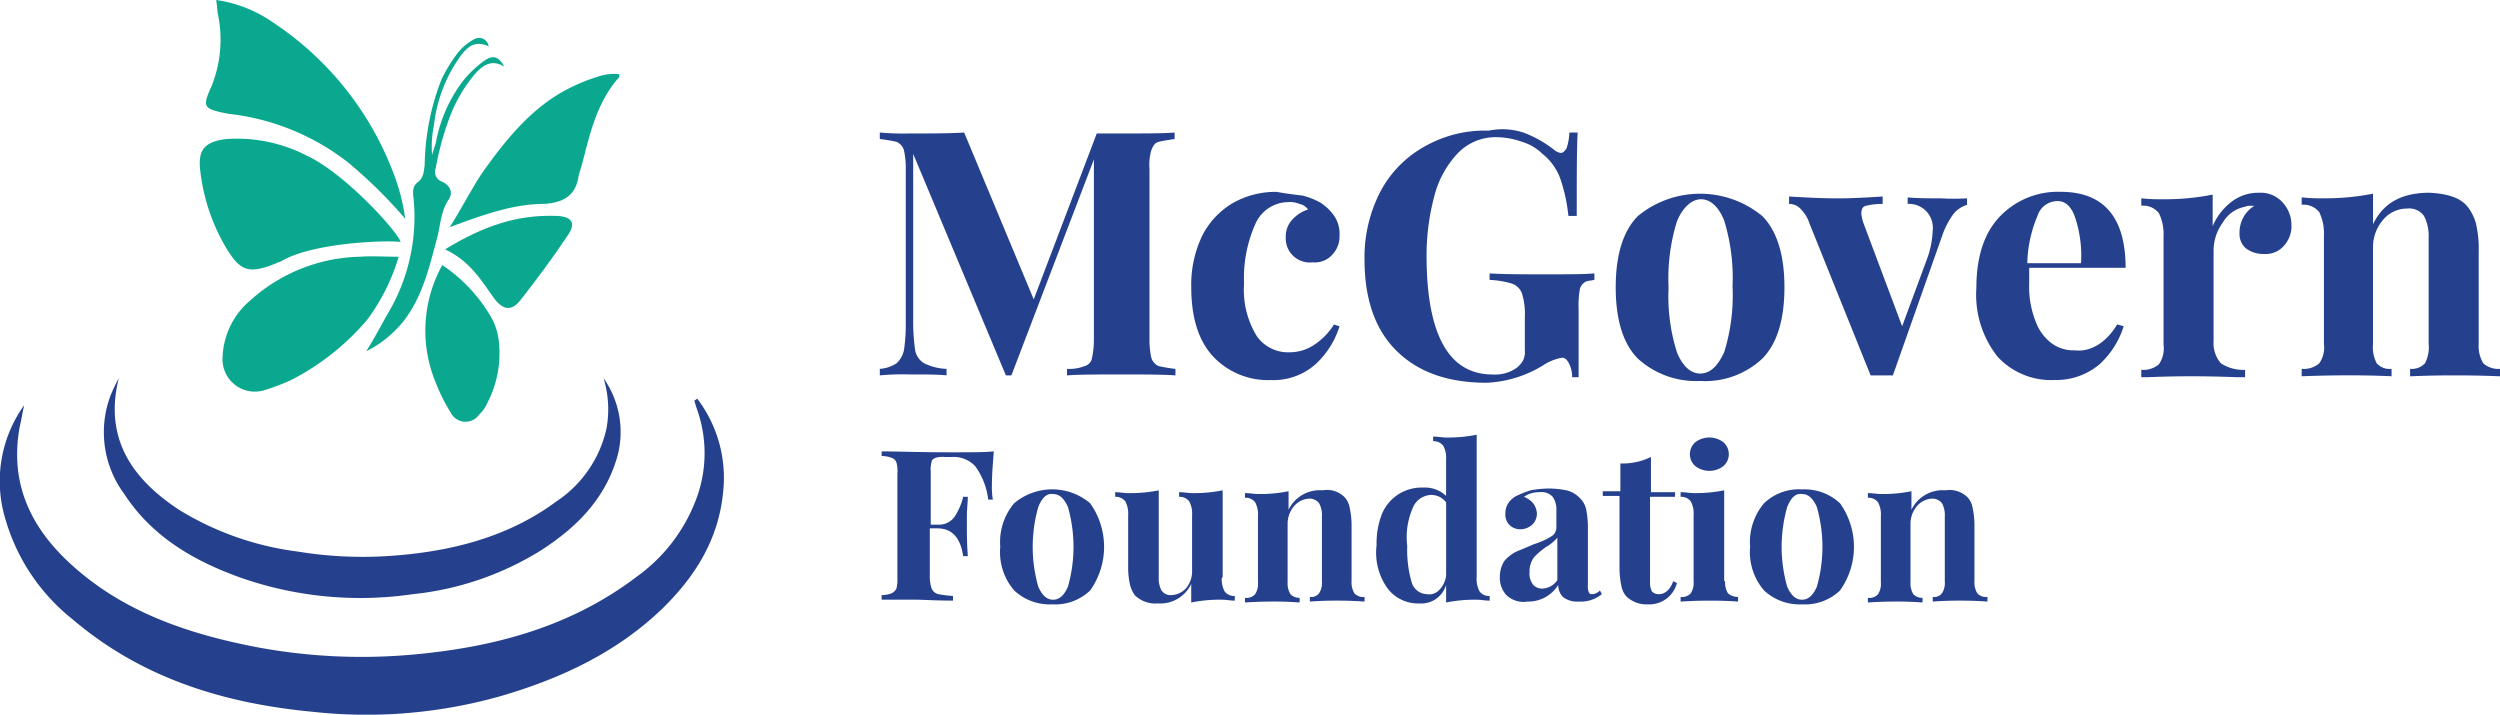
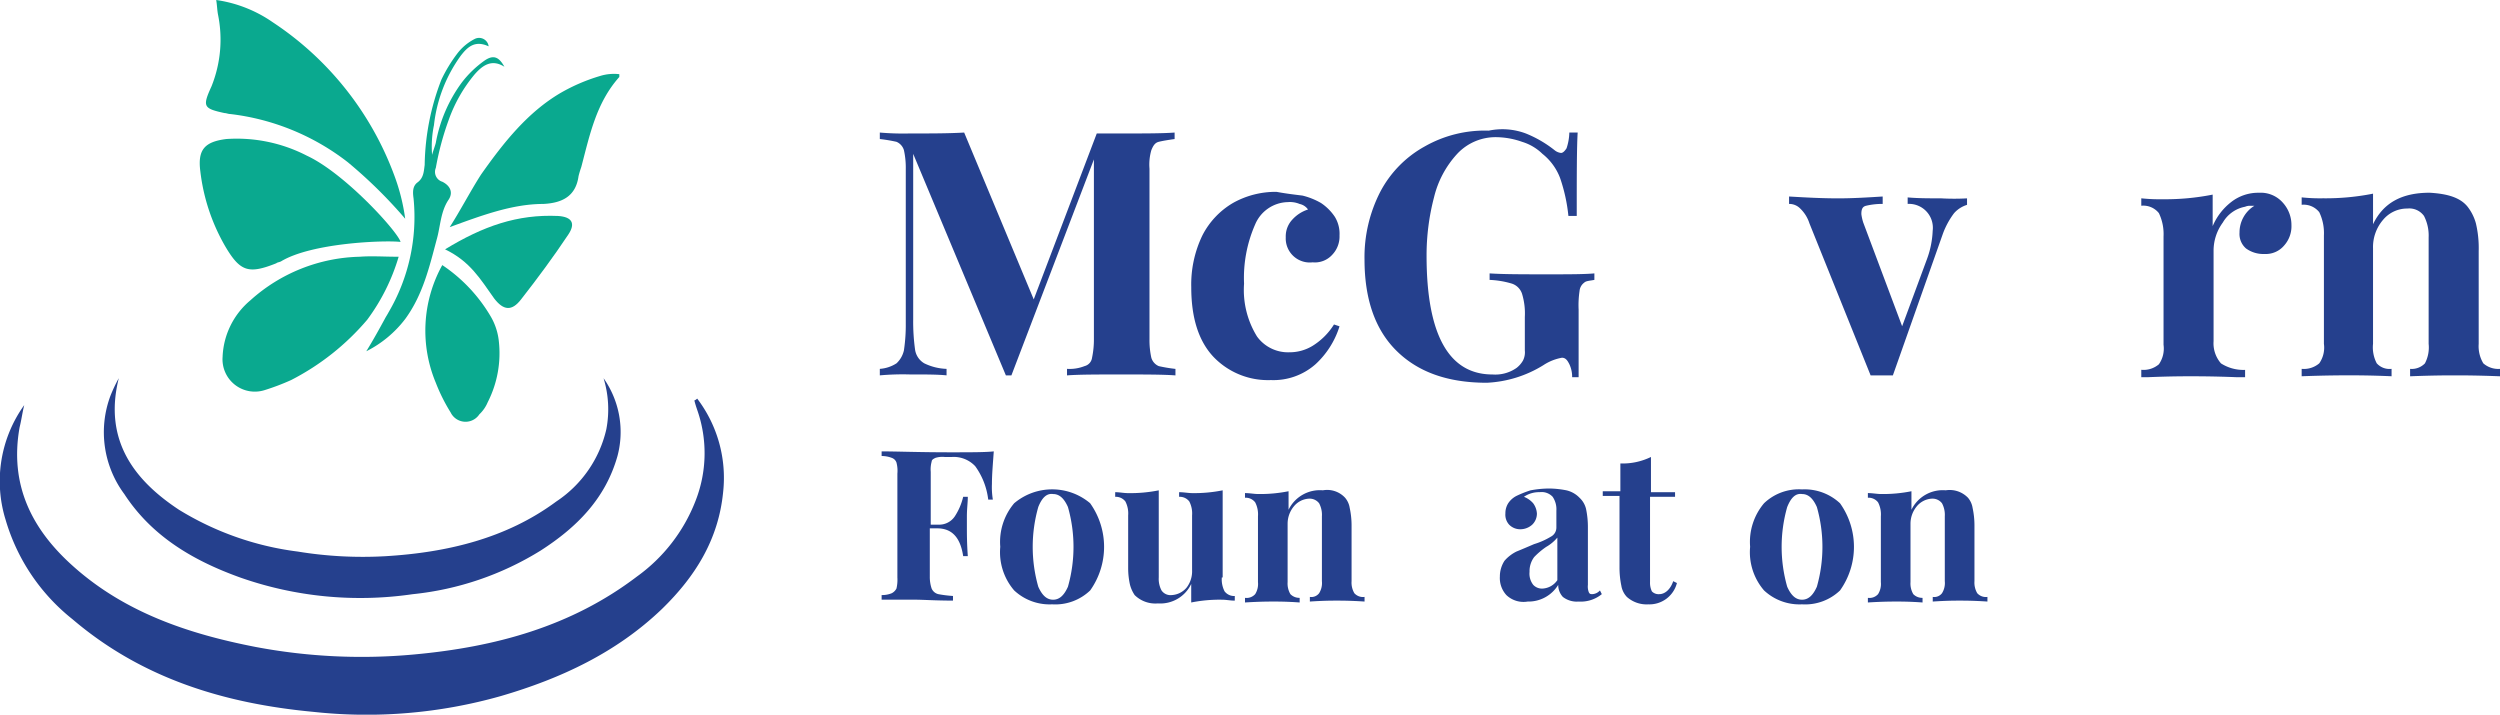
<svg xmlns="http://www.w3.org/2000/svg" width="226.394" height="64.718" viewBox="0 0 226.394 64.718">
  <g id="McGovern-logo" transform="translate(-45.085 -141.5)" style="mix-blend-mode: luminosity;isolation: isolate">
    <path id="Path_11465" data-name="Path 11465" d="M108.219,184.5a11.839,11.839,0,0,1,2.35,8.478c-.42,4.281-2.518,7.638-5.54,10.576-4.113,3.945-9.149,6.3-14.605,7.89a44.5,44.5,0,0,1-16.956,1.427c-8.058-.755-15.529-3.022-21.824-8.394A17.9,17.9,0,0,1,45.6,195.5a11.808,11.808,0,0,1,1.679-10.408c-.168.672-.252,1.343-.42,2.015-.923,5.2,1.091,9.233,4.868,12.591,4.7,4.2,10.492,6.128,16.536,7.3a51.553,51.553,0,0,0,14.353.672c7.3-.672,14.186-2.518,20.145-7.051a15.175,15.175,0,0,0,5.288-6.8,11.811,11.811,0,0,0,.168-8.31c-.084-.252-.168-.5-.252-.839A.645.645,0,0,0,108.219,184.5Z" transform="translate(0 -6.906)" fill="#25408d" />
    <path id="Path_11466" data-name="Path 11466" d="M57.639,182.3c-1.427,5.708,1.511,9.317,5.456,11.919A26.987,26.987,0,0,0,73.839,198a36.333,36.333,0,0,0,7.974.42c5.54-.336,10.912-1.595,15.445-4.952a10.7,10.7,0,0,0,4.533-6.547,9.587,9.587,0,0,0-.252-4.617,8.446,8.446,0,0,1,1.259,7.051c-1.091,3.861-3.693,6.463-6.967,8.562a27.212,27.212,0,0,1-11.584,3.945,32.779,32.779,0,0,1-15.613-1.511c-4.2-1.511-7.974-3.693-10.492-7.554a9.4,9.4,0,0,1-1.259-8.9A13.7,13.7,0,0,1,57.639,182.3Z" transform="translate(-1.797 -6.553)" fill="#25408d" />
    <g id="Group_3538" data-name="Group 3538" transform="translate(63.174 141.5)">
      <path id="Path_11467" data-name="Path 11467" d="M84.82,165.807c-1.511-.168-8.058.084-10.828,1.763-.168.084-.336.084-.42.168-2.518,1.007-3.274.755-4.617-1.511a17.617,17.617,0,0,1-2.266-6.8c-.252-1.931.336-2.686,2.35-2.938a13.824,13.824,0,0,1,7.3,1.511C79.784,159.6,84.568,164.884,84.82,165.807Z" transform="translate(-66.635 -143.899)" fill="#0aa98f" />
      <path id="Path_11468" data-name="Path 11468" d="M85.346,161.309a42.791,42.791,0,0,0-5.2-5.12,21.41,21.41,0,0,0-10.66-4.365c-.168,0-.336-.084-.5-.084-1.931-.42-2.015-.588-1.175-2.434a11.366,11.366,0,0,0,.588-6.463c-.084-.42-.084-.839-.168-1.343a11.938,11.938,0,0,1,5.12,2.015,28.413,28.413,0,0,1,11,13.85A18.08,18.08,0,0,1,85.346,161.309Z" transform="translate(-66.741 -141.5)" fill="#0aa98f" />
      <path id="Path_11469" data-name="Path 11469" d="M82.194,174.9a22.5,22.5,0,0,1-6.883,5.456,20.89,20.89,0,0,1-2.434.923,2.927,2.927,0,0,1-3.777-3.022,7.027,7.027,0,0,1,2.518-5.12,15.3,15.3,0,0,1,9.9-3.945c1.091-.084,2.182,0,3.525,0A18.213,18.213,0,0,1,82.194,174.9Z" transform="translate(-67.031 -145.942)" fill="#0aa98f" />
      <path id="Path_11470" data-name="Path 11470" d="M108.961,149.5v.252c-2.1,2.35-2.686,5.288-3.441,8.142-.084.252-.168.5-.252.839-.252,1.847-1.511,2.434-3.19,2.518-2.854,0-5.708,1.091-8.478,2.1.923-1.427,1.931-3.358,2.854-4.784,2.015-2.854,4.2-5.624,7.219-7.387a16.532,16.532,0,0,1,3.525-1.511A4.215,4.215,0,0,1,108.961,149.5Z" transform="translate(-70.966 -142.782)" fill="#0aa98f" />
      <path id="Path_11471" data-name="Path 11471" d="M92.507,170.1a14.3,14.3,0,0,1,4.365,4.617,5.577,5.577,0,0,1,.755,2.266,9.783,9.783,0,0,1-1.007,5.54,3.194,3.194,0,0,1-.755,1.091,1.5,1.5,0,0,1-2.6-.168,16.052,16.052,0,0,1-1.343-2.686A12.249,12.249,0,0,1,92.507,170.1Z" transform="translate(-70.544 -146.094)" fill="#0aa98f" />
      <path id="Path_11472" data-name="Path 11472" d="M93.1,167.819c3.441-2.1,6.547-3.19,10.24-3.022,1.259.084,1.595.672.923,1.679-1.343,2.015-2.77,3.945-4.281,5.876-.839,1.091-1.595,1.007-2.434-.084C96.29,170.5,95.366,168.91,93.1,167.819Z" transform="translate(-70.885 -145.239)" fill="#0aa98f" />
      <path id="Path_11473" data-name="Path 11473" d="M86.279,171.033c.084-.168.252-.42.336-.588a17.049,17.049,0,0,0,2.266-10.324c-.084-.588-.084-1.091.336-1.427.588-.42.588-1.007.672-1.595a22.17,22.17,0,0,1,1.511-7.722,13.435,13.435,0,0,1,1.427-2.35,4.636,4.636,0,0,1,1.595-1.343.871.871,0,0,1,1.259.672c-1.259-.588-1.931.084-2.518.839a13.208,13.208,0,0,0-2.434,6.3,9.455,9.455,0,0,0-.168,2.686c.084-.336.252-.755.336-1.091a13.186,13.186,0,0,1,2.35-5.456,9.522,9.522,0,0,1,2.1-2.015c.755-.5,1.259-.336,1.763.588-1.175-.755-2.015-.084-2.686.672a13.41,13.41,0,0,0-2.35,4.113,25.754,25.754,0,0,0-1.175,4.365.933.933,0,0,0,.588,1.259c.672.336,1.007.923.588,1.595-.755,1.091-.755,2.434-1.091,3.609-.672,2.518-1.259,5.036-2.854,7.219A10.171,10.171,0,0,1,84.6,173.97C85.272,172.879,85.775,171.956,86.279,171.033Z" transform="translate(-69.52 -142.158)" fill="#0aa98f" />
    </g>
    <g id="Group_3540" data-name="Group 3540" transform="translate(124.755 153.214)">
      <g id="Group_3539" data-name="Group 3539" transform="translate(0 0)">
        <path id="Path_11474" data-name="Path 11474" d="M165.265,156.639c-.336.084-.5.336-.672.755a4.678,4.678,0,0,0-.168,1.679v15.445a7.348,7.348,0,0,0,.168,1.679,1.191,1.191,0,0,0,.672.755,13.807,13.807,0,0,0,1.511.252v.588c-1.175-.084-2.77-.084-4.868-.084-2.182,0-3.861,0-4.952.084V177.2a3.681,3.681,0,0,0,1.595-.252.9.9,0,0,0,.672-.755,7.967,7.967,0,0,0,.168-1.679V158.234l-7.471,19.558h-.5l-8.394-20.061v15.025a18.58,18.58,0,0,0,.168,2.686,1.723,1.723,0,0,0,.839,1.259,4.967,4.967,0,0,0,2.015.5v.588c-.839-.084-1.931-.084-3.358-.084a23.706,23.706,0,0,0-2.686.084V177.2a3.187,3.187,0,0,0,1.511-.5,2.294,2.294,0,0,0,.672-1.175,15.5,15.5,0,0,0,.168-2.434V159.074a7.348,7.348,0,0,0-.168-1.679,1.191,1.191,0,0,0-.672-.755,13.806,13.806,0,0,0-1.511-.252V155.8a24.5,24.5,0,0,0,2.686.084c1.931,0,3.525,0,4.952-.084l6.3,15.109,5.708-15.025h2.182c2.1,0,3.777,0,4.868-.084v.588C166.1,156.472,165.6,156.555,165.265,156.639Z" transform="translate(-140 -155.511)" fill="#25408d" />
        <path id="Path_11475" data-name="Path 11475" d="M183.673,162.536a6.343,6.343,0,0,1,1.679.672,4.5,4.5,0,0,1,1.259,1.259,2.949,2.949,0,0,1,.42,1.679,2.4,2.4,0,0,1-.672,1.763,2.115,2.115,0,0,1-1.763.672,2.178,2.178,0,0,1-2.434-2.266,2.216,2.216,0,0,1,.588-1.595,3.239,3.239,0,0,1,1.427-.923,1.222,1.222,0,0,0-.755-.5,2.3,2.3,0,0,0-1.091-.168,3.285,3.285,0,0,0-2.938,2.015,12.016,12.016,0,0,0-1.007,5.372,8.007,8.007,0,0,0,1.175,4.784,3.468,3.468,0,0,0,2.938,1.427,3.987,3.987,0,0,0,2.1-.588,6.02,6.02,0,0,0,1.931-1.931l.5.168a7.813,7.813,0,0,1-2.182,3.441,5.752,5.752,0,0,1-4.029,1.427,6.834,6.834,0,0,1-5.2-2.1q-2.015-2.14-2.014-6.3a10.221,10.221,0,0,1,1.007-4.7,7.2,7.2,0,0,1,2.77-2.938,7.883,7.883,0,0,1,3.945-1.007C182.246,162.368,183,162.452,183.673,162.536Z" transform="translate(-145.397 -156.539)" fill="#25408d" />
        <path id="Path_11476" data-name="Path 11476" d="M206.905,155.829a10.43,10.43,0,0,1,2.6,1.511,1.116,1.116,0,0,0,.588.252c.168,0,.336-.168.5-.42a4.859,4.859,0,0,0,.252-1.427h.755c-.084,1.427-.084,3.945-.084,7.554h-.755a15.125,15.125,0,0,0-.755-3.441,5.087,5.087,0,0,0-1.595-2.182,4.507,4.507,0,0,0-1.847-1.091,7.2,7.2,0,0,0-2.266-.42,4.752,4.752,0,0,0-3.609,1.511,8.87,8.87,0,0,0-2.1,3.945,20.706,20.706,0,0,0-.672,5.288c0,7.135,2.015,10.744,5.96,10.744a3.377,3.377,0,0,0,2.182-.588,2.263,2.263,0,0,0,.588-.672,1.66,1.66,0,0,0,.168-.923v-3.022a6.087,6.087,0,0,0-.252-2.1,1.444,1.444,0,0,0-.923-.923,8.165,8.165,0,0,0-2.015-.336V168.5c1.259.084,3.022.084,5.288.084,1.847,0,3.274,0,4.2-.084v.588c-.42.084-.755.084-.923.252a1.051,1.051,0,0,0-.42.755,8.7,8.7,0,0,0-.084,1.679V177.9H211.1a2.681,2.681,0,0,0-.252-1.175c-.168-.336-.336-.588-.672-.588a4.471,4.471,0,0,0-1.679.672,10.643,10.643,0,0,1-5.12,1.595c-3.609,0-6.3-1.007-8.226-2.938s-2.854-4.7-2.854-8.226a12.949,12.949,0,0,1,1.427-6.128A10,10,0,0,1,197.756,157a10.993,10.993,0,0,1,5.792-1.427A6.034,6.034,0,0,1,206.905,155.829Z" transform="translate(-148.4 -155.456)" fill="#25408d" />
-         <path id="Path_11477" data-name="Path 11477" d="M232.662,164.415c1.343,1.343,2.015,3.525,2.015,6.463s-.672,5.12-2.015,6.463a7.559,7.559,0,0,1-5.624,2.015,7.826,7.826,0,0,1-5.624-2.015c-1.343-1.343-2.015-3.525-2.015-6.463s.672-5.12,2.015-6.463a8.857,8.857,0,0,1,11.248,0Zm-7.722.5a17.344,17.344,0,0,0-.755,5.96,16.8,16.8,0,0,0,.755,5.876c.5,1.259,1.259,1.931,2.1,1.931.923,0,1.595-.672,2.182-1.931a17.344,17.344,0,0,0,.755-5.96,17.675,17.675,0,0,0-.755-5.96c-.5-1.259-1.259-1.931-2.1-1.931S225.444,163.659,224.94,164.918Z" transform="translate(-152.753 -156.571)" fill="#25408d" />
        <path id="Path_11478" data-name="Path 11478" d="M254.216,162.868v.588a2.574,2.574,0,0,0-1.175.755,7.251,7.251,0,0,0-1.007,1.847L247.5,178.9h-2.015l-5.54-13.766a3.225,3.225,0,0,0-.923-1.427,1.4,1.4,0,0,0-.923-.336V162.7c1.427.084,2.938.168,4.449.168,1.343,0,2.686-.084,4.029-.168v.672a6.253,6.253,0,0,0-1.511.168c-.336.084-.42.336-.42.755a4.258,4.258,0,0,0,.168.755l3.525,9.4,2.266-6.128a8.286,8.286,0,0,0,.5-2.518,2.164,2.164,0,0,0-2.266-2.434v-.588c.923.084,1.931.084,3.022.084A21.181,21.181,0,0,0,254.216,162.868Z" transform="translate(-155.756 -156.619)" fill="#25408d" />
-         <path id="Path_11479" data-name="Path 11479" d="M271.059,174.2l.588.168a7.813,7.813,0,0,1-2.182,3.441,6.054,6.054,0,0,1-4.029,1.427,6.592,6.592,0,0,1-5.2-2.1,9.019,9.019,0,0,1-1.931-6.211c0-2.77.672-4.952,2.1-6.463a7.276,7.276,0,0,1,5.54-2.266c3.861,0,5.876,2.266,5.876,6.883h-8.73v1.427a8.435,8.435,0,0,0,.588,3.441,4.269,4.269,0,0,0,1.511,2.015,3.346,3.346,0,0,0,2.015.588C268.624,176.721,270.051,175.882,271.059,174.2Zm-7.219-9.821a11.643,11.643,0,0,0-.923,4.281h4.868a10.952,10.952,0,0,0-.5-4.029c-.336-1.091-.923-1.595-1.595-1.595A1.892,1.892,0,0,0,263.84,164.382Z" transform="translate(-159.001 -156.539)" fill="#25408d" />
        <path id="Path_11480" data-name="Path 11480" d="M288.943,163.223a3.008,3.008,0,0,1,.755,2.015,2.613,2.613,0,0,1-.672,1.847,2.168,2.168,0,0,1-1.763.755,2.664,2.664,0,0,1-1.679-.5,1.729,1.729,0,0,1-.588-1.427,2.832,2.832,0,0,1,1.343-2.434H286a1.064,1.064,0,0,0-.5.084,2.96,2.96,0,0,0-2.015,1.427,4.307,4.307,0,0,0-.839,2.518v8.226a2.764,2.764,0,0,0,.672,2.015,3.764,3.764,0,0,0,2.182.588V179h-.755c-2.1-.084-3.525-.084-4.2-.084-.588,0-1.847,0-3.861.084H276.1v-.672a2.137,2.137,0,0,0,1.595-.5,2.485,2.485,0,0,0,.42-1.763v-9.821a4.376,4.376,0,0,0-.42-2.1,1.8,1.8,0,0,0-1.595-.672V162.8a15.512,15.512,0,0,0,1.931.084,21.9,21.9,0,0,0,4.533-.42v2.854a5.454,5.454,0,0,1,1.679-2.182,3.961,3.961,0,0,1,2.518-.839A2.664,2.664,0,0,1,288.943,163.223Z" transform="translate(-161.86 -156.555)" fill="#25408d" />
        <path id="Path_11481" data-name="Path 11481" d="M308.425,163.559a4.26,4.26,0,0,1,.755,1.511,9.669,9.669,0,0,1,.252,2.518v8.394a3,3,0,0,0,.42,1.763,2.052,2.052,0,0,0,1.511.5v.672c-2.1-.084-3.441-.084-4.113-.084-.588,0-1.931,0-4.029.084v-.672a1.652,1.652,0,0,0,1.343-.5,3.1,3.1,0,0,0,.336-1.763v-9.653a3.875,3.875,0,0,0-.42-1.931,1.637,1.637,0,0,0-1.511-.672,2.826,2.826,0,0,0-2.182,1.007,3.781,3.781,0,0,0-.923,2.6v8.646a3.1,3.1,0,0,0,.336,1.763,1.545,1.545,0,0,0,1.343.5v.672c-1.931-.084-3.19-.084-3.861-.084-.588,0-2.015,0-4.281.084v-.672a2.137,2.137,0,0,0,1.595-.5,2.485,2.485,0,0,0,.42-1.763v-9.821a4.377,4.377,0,0,0-.42-2.1,1.8,1.8,0,0,0-1.595-.672v-.672a15.515,15.515,0,0,0,1.931.084,21.9,21.9,0,0,0,4.533-.42v2.77c.923-1.931,2.6-2.854,5.12-2.854C306.578,162.384,307.753,162.72,308.425,163.559Z" transform="translate(-164.638 -156.555)" fill="#25408d" />
      </g>
    </g>
    <g id="Group_3542" data-name="Group 3542" transform="translate(124.923 180.867)">
      <g id="Group_3541" data-name="Group 3541" transform="translate(0 0)">
        <path id="Path_11482" data-name="Path 11482" d="M150.189,193.138a6.812,6.812,0,0,0,.084,1.427h-.42a6.442,6.442,0,0,0-1.175-3.022,2.664,2.664,0,0,0-2.1-.839h-.672a2.105,2.105,0,0,0-.839.084c-.168.084-.336.168-.336.336a2.61,2.61,0,0,0-.084.923v4.785h.672a1.7,1.7,0,0,0,1.511-.755,5.6,5.6,0,0,0,.755-1.763h.42c0,.5-.084,1.091-.084,1.763V197c0,.672,0,1.511.084,2.686h-.42c-.252-1.679-1.007-2.518-2.35-2.518h-.672v4.365a3.289,3.289,0,0,0,.168,1.091.888.888,0,0,0,.588.5,11.117,11.117,0,0,0,1.343.168v.42c-1.595,0-2.686-.084-3.441-.084H140.2v-.42a2.247,2.247,0,0,0,.923-.168,1.012,1.012,0,0,0,.42-.42,3.459,3.459,0,0,0,.084-1.007v-9.4a2.9,2.9,0,0,0-.084-1.007.69.69,0,0,0-.42-.42,2.591,2.591,0,0,0-.923-.168v-.42c1.343,0,3.441.084,6.211.084,1.847,0,3.19,0,3.945-.084C150.273,191.375,150.189,192.3,150.189,193.138Z" transform="translate(-140.2 -188.689)" fill="#25408d" />
        <path id="Path_11483" data-name="Path 11483" d="M161.142,195.559a6.81,6.81,0,0,1,0,7.89,4.564,4.564,0,0,1-3.441,1.259,4.694,4.694,0,0,1-3.441-1.259A5.3,5.3,0,0,1,153,199.5a5.431,5.431,0,0,1,1.259-3.945,5.333,5.333,0,0,1,6.883,0Zm-4.7.336a13.185,13.185,0,0,0,0,7.219c.336.755.755,1.175,1.343,1.175s1.007-.42,1.343-1.175a13.185,13.185,0,0,0,0-7.219c-.336-.755-.755-1.175-1.343-1.175C157.2,194.636,156.777,195.055,156.441,195.895Z" transform="translate(-142.256 -189.348)" fill="#25408d" />
        <path id="Path_11484" data-name="Path 11484" d="M175.053,202.29a2.359,2.359,0,0,0,.252,1.259,1.083,1.083,0,0,0,.923.42v.42c-.42,0-.755-.084-1.175-.084a12.993,12.993,0,0,0-2.77.252v-1.679a3.1,3.1,0,0,1-3.022,1.763,2.669,2.669,0,0,1-2.1-.755,3.1,3.1,0,0,1-.42-.923,6.85,6.85,0,0,1-.168-1.511v-4.784a2.359,2.359,0,0,0-.252-1.259,1.083,1.083,0,0,0-.923-.42v-.42c.42,0,.755.084,1.175.084a12.992,12.992,0,0,0,2.77-.252v7.89a2.223,2.223,0,0,0,.252,1.175.983.983,0,0,0,.923.42,1.892,1.892,0,0,0,1.343-.672,2.42,2.42,0,0,0,.5-1.595v-4.952a2.359,2.359,0,0,0-.252-1.259,1.083,1.083,0,0,0-.923-.42v-.42c.42,0,.839.084,1.175.084a12.992,12.992,0,0,0,2.77-.252v7.89Z" transform="translate(-144.247 -189.364)" fill="#25408d" />
        <path id="Path_11485" data-name="Path 11485" d="M188.465,195.068a1.863,1.863,0,0,1,.42.923,7.528,7.528,0,0,1,.168,1.511v5.12a1.9,1.9,0,0,0,.252,1.091,1.046,1.046,0,0,0,.923.336v.42c-1.259-.084-2.1-.084-2.518-.084s-1.175,0-2.434.084v-.42a.884.884,0,0,0,.839-.336,1.731,1.731,0,0,0,.252-1.091v-5.876a2.223,2.223,0,0,0-.252-1.175,1.083,1.083,0,0,0-.923-.42,1.892,1.892,0,0,0-1.343.672,2.464,2.464,0,0,0-.588,1.595v5.288a1.9,1.9,0,0,0,.252,1.091,1.119,1.119,0,0,0,.839.336v.42c-1.175-.084-1.931-.084-2.35-.084s-1.259,0-2.6.084v-.42a1.046,1.046,0,0,0,.923-.336,1.731,1.731,0,0,0,.252-1.091v-5.96a2.359,2.359,0,0,0-.252-1.259,1.083,1.083,0,0,0-.923-.42v-.42c.42,0,.839.084,1.175.084a12.992,12.992,0,0,0,2.77-.252v1.679a3.148,3.148,0,0,1,3.106-1.763A2.212,2.212,0,0,1,188.465,195.068Z" transform="translate(-146.496 -189.361)" fill="#25408d" />
-         <path id="Path_11486" data-name="Path 11486" d="M202.915,202.586a1.083,1.083,0,0,0,.923.42v.42c-.42,0-.755-.084-1.175-.084a12.993,12.993,0,0,0-2.77.252V202a2.349,2.349,0,0,1-2.434,1.679,3.46,3.46,0,0,1-2.854-1.343,5.541,5.541,0,0,1-1.007-3.945,7.235,7.235,0,0,1,.5-2.854,3.881,3.881,0,0,1,3.693-2.35,2.793,2.793,0,0,1,2.1.755v-3.274a2.359,2.359,0,0,0-.252-1.259,1.083,1.083,0,0,0-.923-.42v-.42c.42,0,.839.084,1.175.084a12.993,12.993,0,0,0,2.77-.252v12.843A2.5,2.5,0,0,0,202.915,202.586Zm-3.609-.168a2.206,2.206,0,0,0,.588-1.259v-6.631a1.679,1.679,0,0,0-1.427-.672,1.856,1.856,0,0,0-1.595,1.175,6.614,6.614,0,0,0-.5,3.441,10.511,10.511,0,0,0,.42,3.358,1.485,1.485,0,0,0,1.343,1.007A1.234,1.234,0,0,0,199.305,202.418Z" transform="translate(-148.774 -188.4)" fill="#25408d" />
        <path id="Path_11487" data-name="Path 11487" d="M207.488,203.853a2.286,2.286,0,0,1-.588-1.679,2.6,2.6,0,0,1,.42-1.427,3.462,3.462,0,0,1,1.091-.839c.42-.168,1.007-.42,1.595-.672a6.58,6.58,0,0,0,1.511-.672.923.923,0,0,0,.5-.839v-1.511a2.023,2.023,0,0,0-.336-1.259,1.363,1.363,0,0,0-1.175-.42,2.4,2.4,0,0,0-1.427.42,2.142,2.142,0,0,1,.839.588,1.76,1.76,0,0,1,.336.923,1.39,1.39,0,0,1-.42,1.007,1.6,1.6,0,0,1-1.091.42,1.39,1.39,0,0,1-1.007-.42,1.338,1.338,0,0,1-.336-1.007,1.692,1.692,0,0,1,.252-.923,1.982,1.982,0,0,1,.755-.672,9.771,9.771,0,0,1,1.259-.5,9.438,9.438,0,0,1,1.679-.168,8.457,8.457,0,0,1,1.595.168,2.393,2.393,0,0,1,1.175.672,2.014,2.014,0,0,1,.588,1.007,7.966,7.966,0,0,1,.168,1.679v5.2a1.443,1.443,0,0,0,.084.672c.084.168.168.168.336.168a1,1,0,0,0,.672-.336l.168.336a3.01,3.01,0,0,1-2.1.672,2.062,2.062,0,0,1-1.427-.42,1.6,1.6,0,0,1-.42-1.091,3.159,3.159,0,0,1-2.77,1.511A2.248,2.248,0,0,1,207.488,203.853Zm4.617-1.343v-3.861a3.718,3.718,0,0,1-1.007.839,6.813,6.813,0,0,0-1.091.923,2.136,2.136,0,0,0-.42,1.343,1.641,1.641,0,0,0,.336,1.175,1.078,1.078,0,0,0,.839.336A1.728,1.728,0,0,0,212.1,202.51Z" transform="translate(-150.913 -189.332)" fill="#25408d" />
        <path id="Path_11488" data-name="Path 11488" d="M222.281,193.99h2.266v.42h-2.266v7.722a1.806,1.806,0,0,0,.168.839.826.826,0,0,0,.672.252c.5,0,1.007-.42,1.259-1.175l.336.168a2.572,2.572,0,0,1-2.6,1.931,2.685,2.685,0,0,1-1.931-.672,1.915,1.915,0,0,1-.5-1.007,7.968,7.968,0,0,1-.168-1.679v-6.463H218v-.42h1.595v-2.518a5.851,5.851,0,0,0,2.77-.588v3.19Z" transform="translate(-152.696 -188.785)" fill="#25408d" />
-         <path id="Path_11489" data-name="Path 11489" d="M230.429,201.71a1.9,1.9,0,0,0,.252,1.091,1.342,1.342,0,0,0,.923.336v.42c-1.259-.084-2.1-.084-2.518-.084s-1.259,0-2.686.084v-.42a1.046,1.046,0,0,0,.923-.336,1.731,1.731,0,0,0,.252-1.091v-5.96a2.359,2.359,0,0,0-.252-1.259,1.083,1.083,0,0,0-.923-.42v-.42c.42,0,.839.084,1.175.084a12.992,12.992,0,0,0,2.77-.252v8.226Zm-.168-12.591a1.434,1.434,0,0,1,0,2.182,2.1,2.1,0,0,1-2.518,0,1.434,1.434,0,0,1,0-2.182,2.1,2.1,0,0,1,2.518,0Z" transform="translate(-154.045 -188.448)" fill="#25408d" />
        <path id="Path_11490" data-name="Path 11490" d="M242.042,195.559a6.81,6.81,0,0,1,0,7.89,4.564,4.564,0,0,1-3.441,1.259,4.694,4.694,0,0,1-3.441-1.259A5.3,5.3,0,0,1,233.9,199.5a5.431,5.431,0,0,1,1.259-3.945A4.564,4.564,0,0,1,238.6,194.3,4.694,4.694,0,0,1,242.042,195.559Zm-4.785.336a13.185,13.185,0,0,0,0,7.219c.336.755.755,1.175,1.343,1.175s1.007-.42,1.343-1.175a13.185,13.185,0,0,0,0-7.219c-.336-.755-.755-1.175-1.343-1.175C238.013,194.636,237.593,195.055,237.258,195.895Z" transform="translate(-155.25 -189.348)" fill="#25408d" />
        <path id="Path_11491" data-name="Path 11491" d="M255.665,195.068a1.864,1.864,0,0,1,.42.923,7.527,7.527,0,0,1,.168,1.511v5.12a1.9,1.9,0,0,0,.252,1.091,1.046,1.046,0,0,0,.923.336v.42c-1.259-.084-2.1-.084-2.518-.084s-1.175,0-2.434.084v-.42a.884.884,0,0,0,.839-.336,1.731,1.731,0,0,0,.252-1.091v-5.876a2.223,2.223,0,0,0-.252-1.175,1.083,1.083,0,0,0-.923-.42,1.892,1.892,0,0,0-1.343.672,2.464,2.464,0,0,0-.588,1.595v5.288a1.9,1.9,0,0,0,.252,1.091,1.119,1.119,0,0,0,.839.336v.42c-1.175-.084-1.931-.084-2.35-.084s-1.259,0-2.6.084v-.42a1.046,1.046,0,0,0,.923-.336,1.731,1.731,0,0,0,.252-1.091v-5.96a2.359,2.359,0,0,0-.252-1.259,1.083,1.083,0,0,0-.923-.42v-.42c.42,0,.839.084,1.175.084a12.992,12.992,0,0,0,2.77-.252v1.679a3.148,3.148,0,0,1,3.106-1.763A2.3,2.3,0,0,1,255.665,195.068Z" transform="translate(-157.289 -189.361)" fill="#25408d" />
      </g>
    </g>
  </g>
</svg>